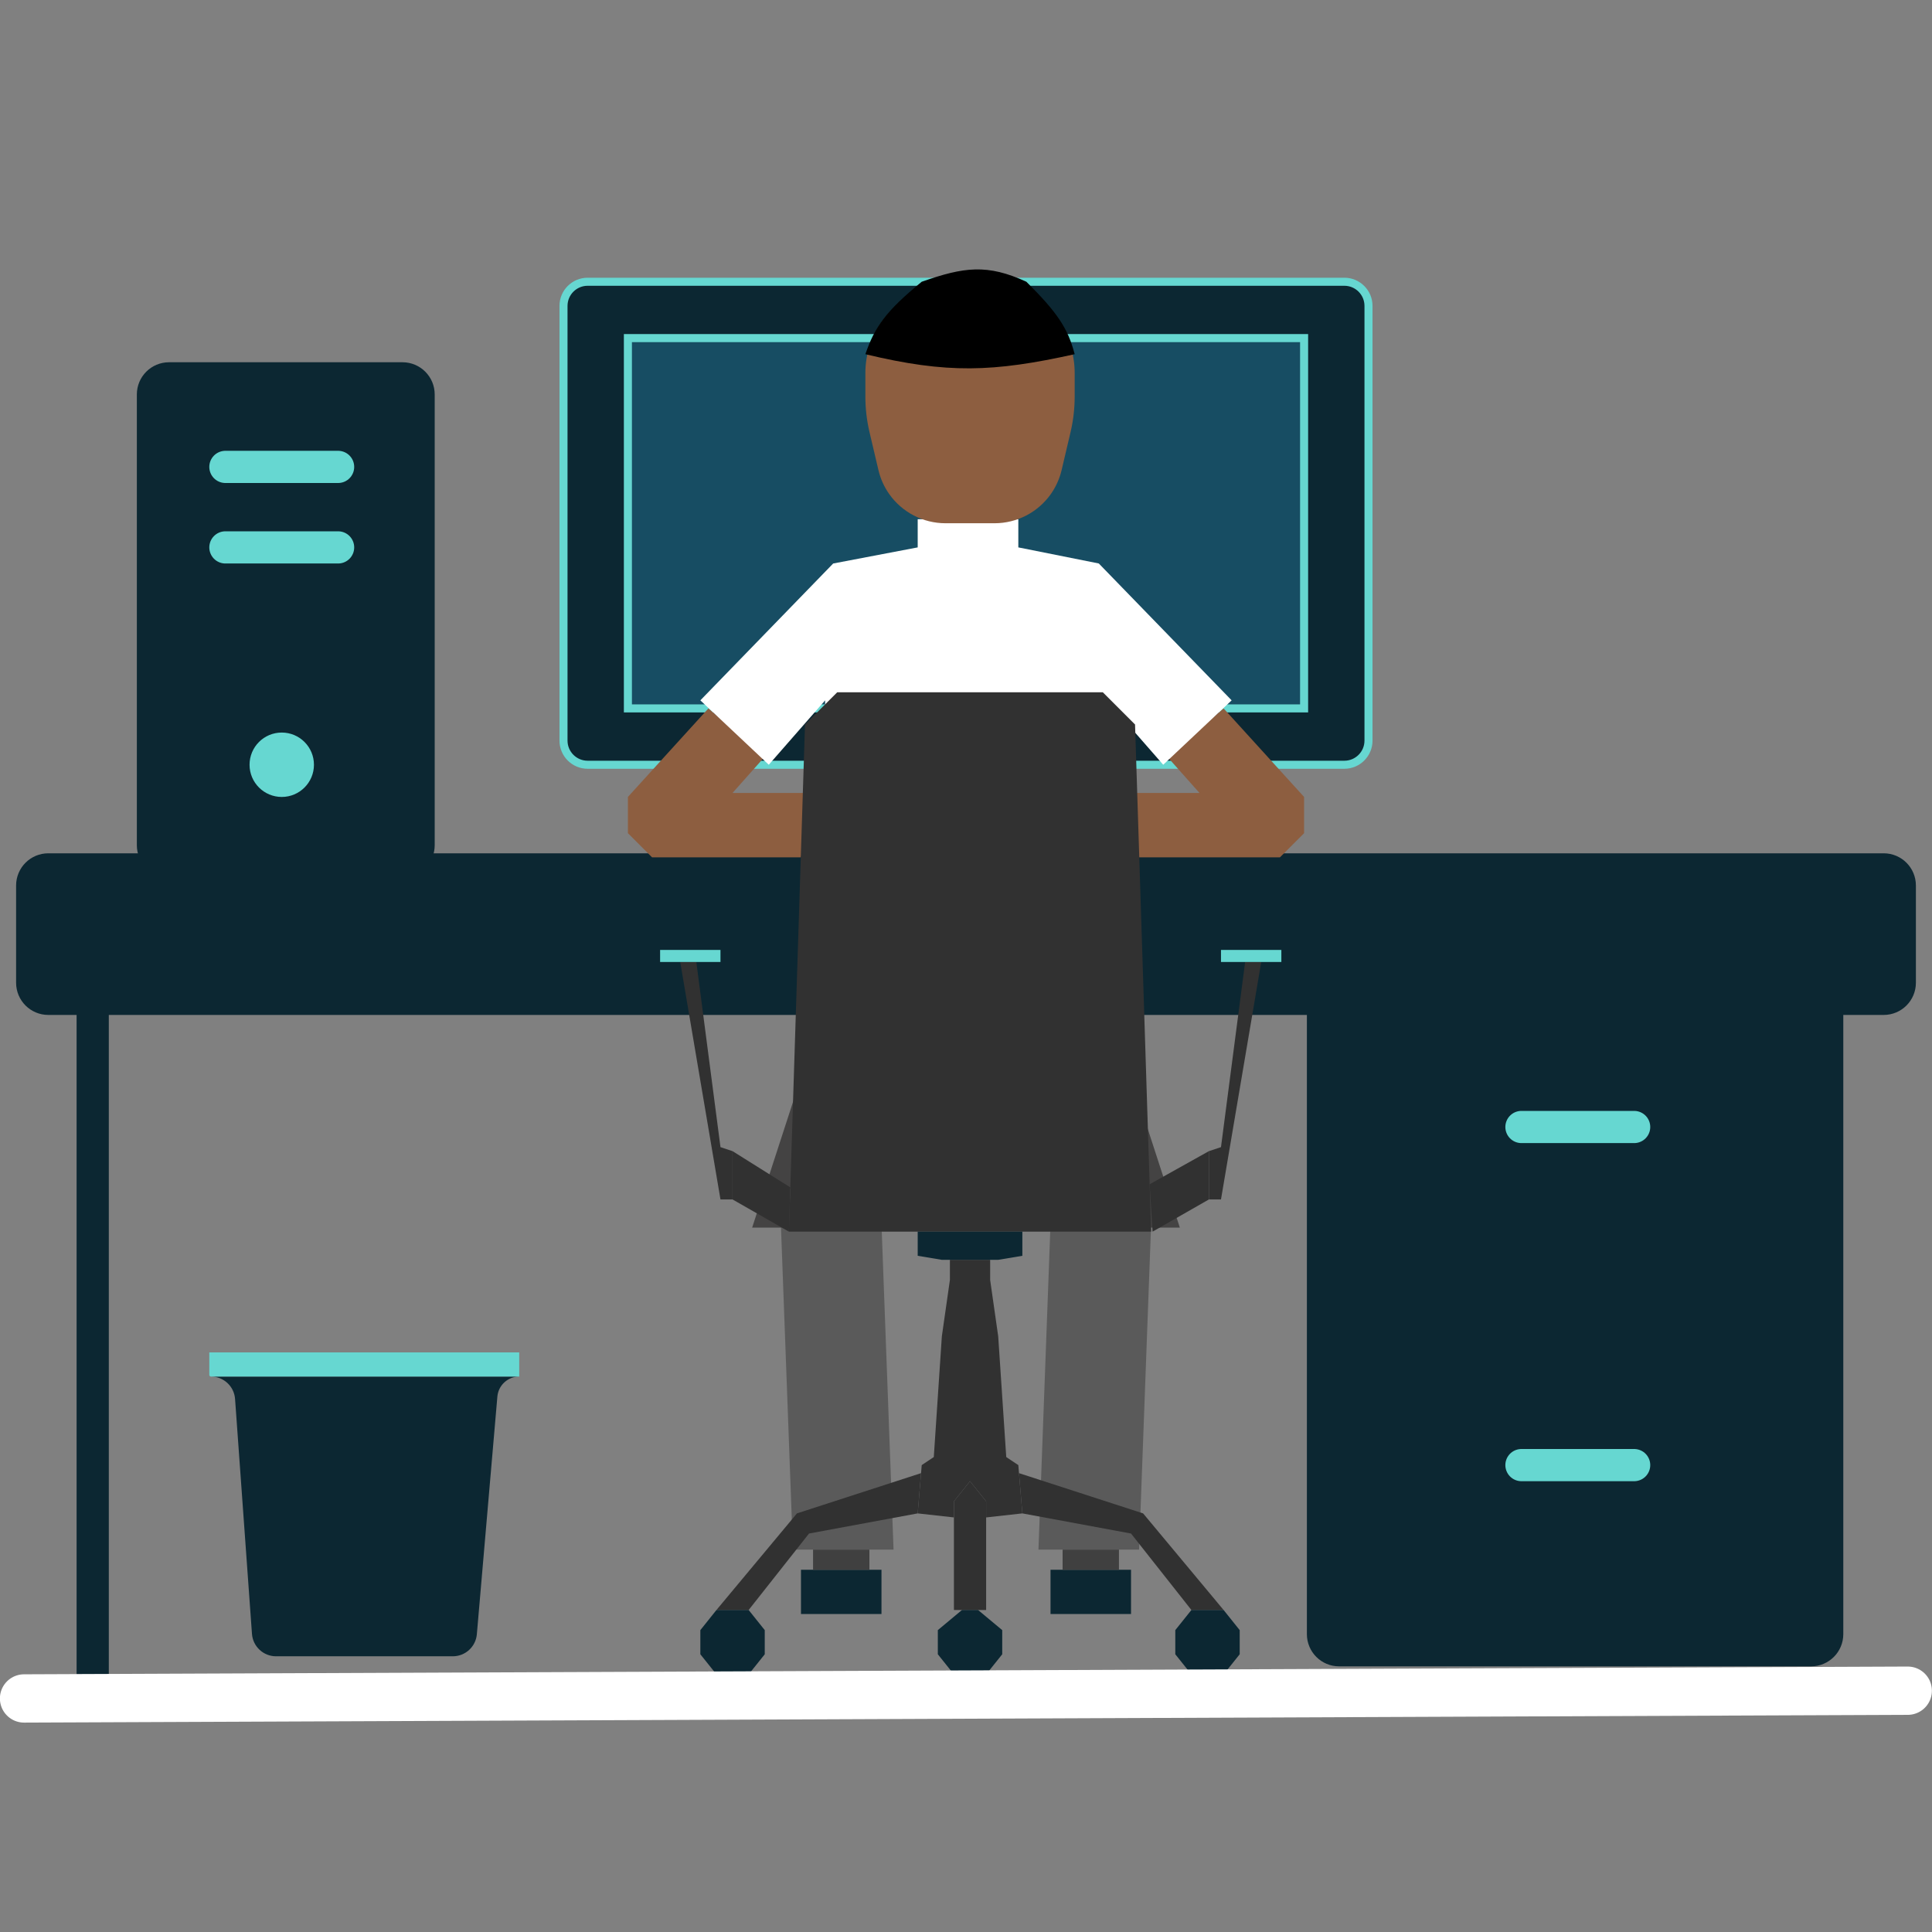
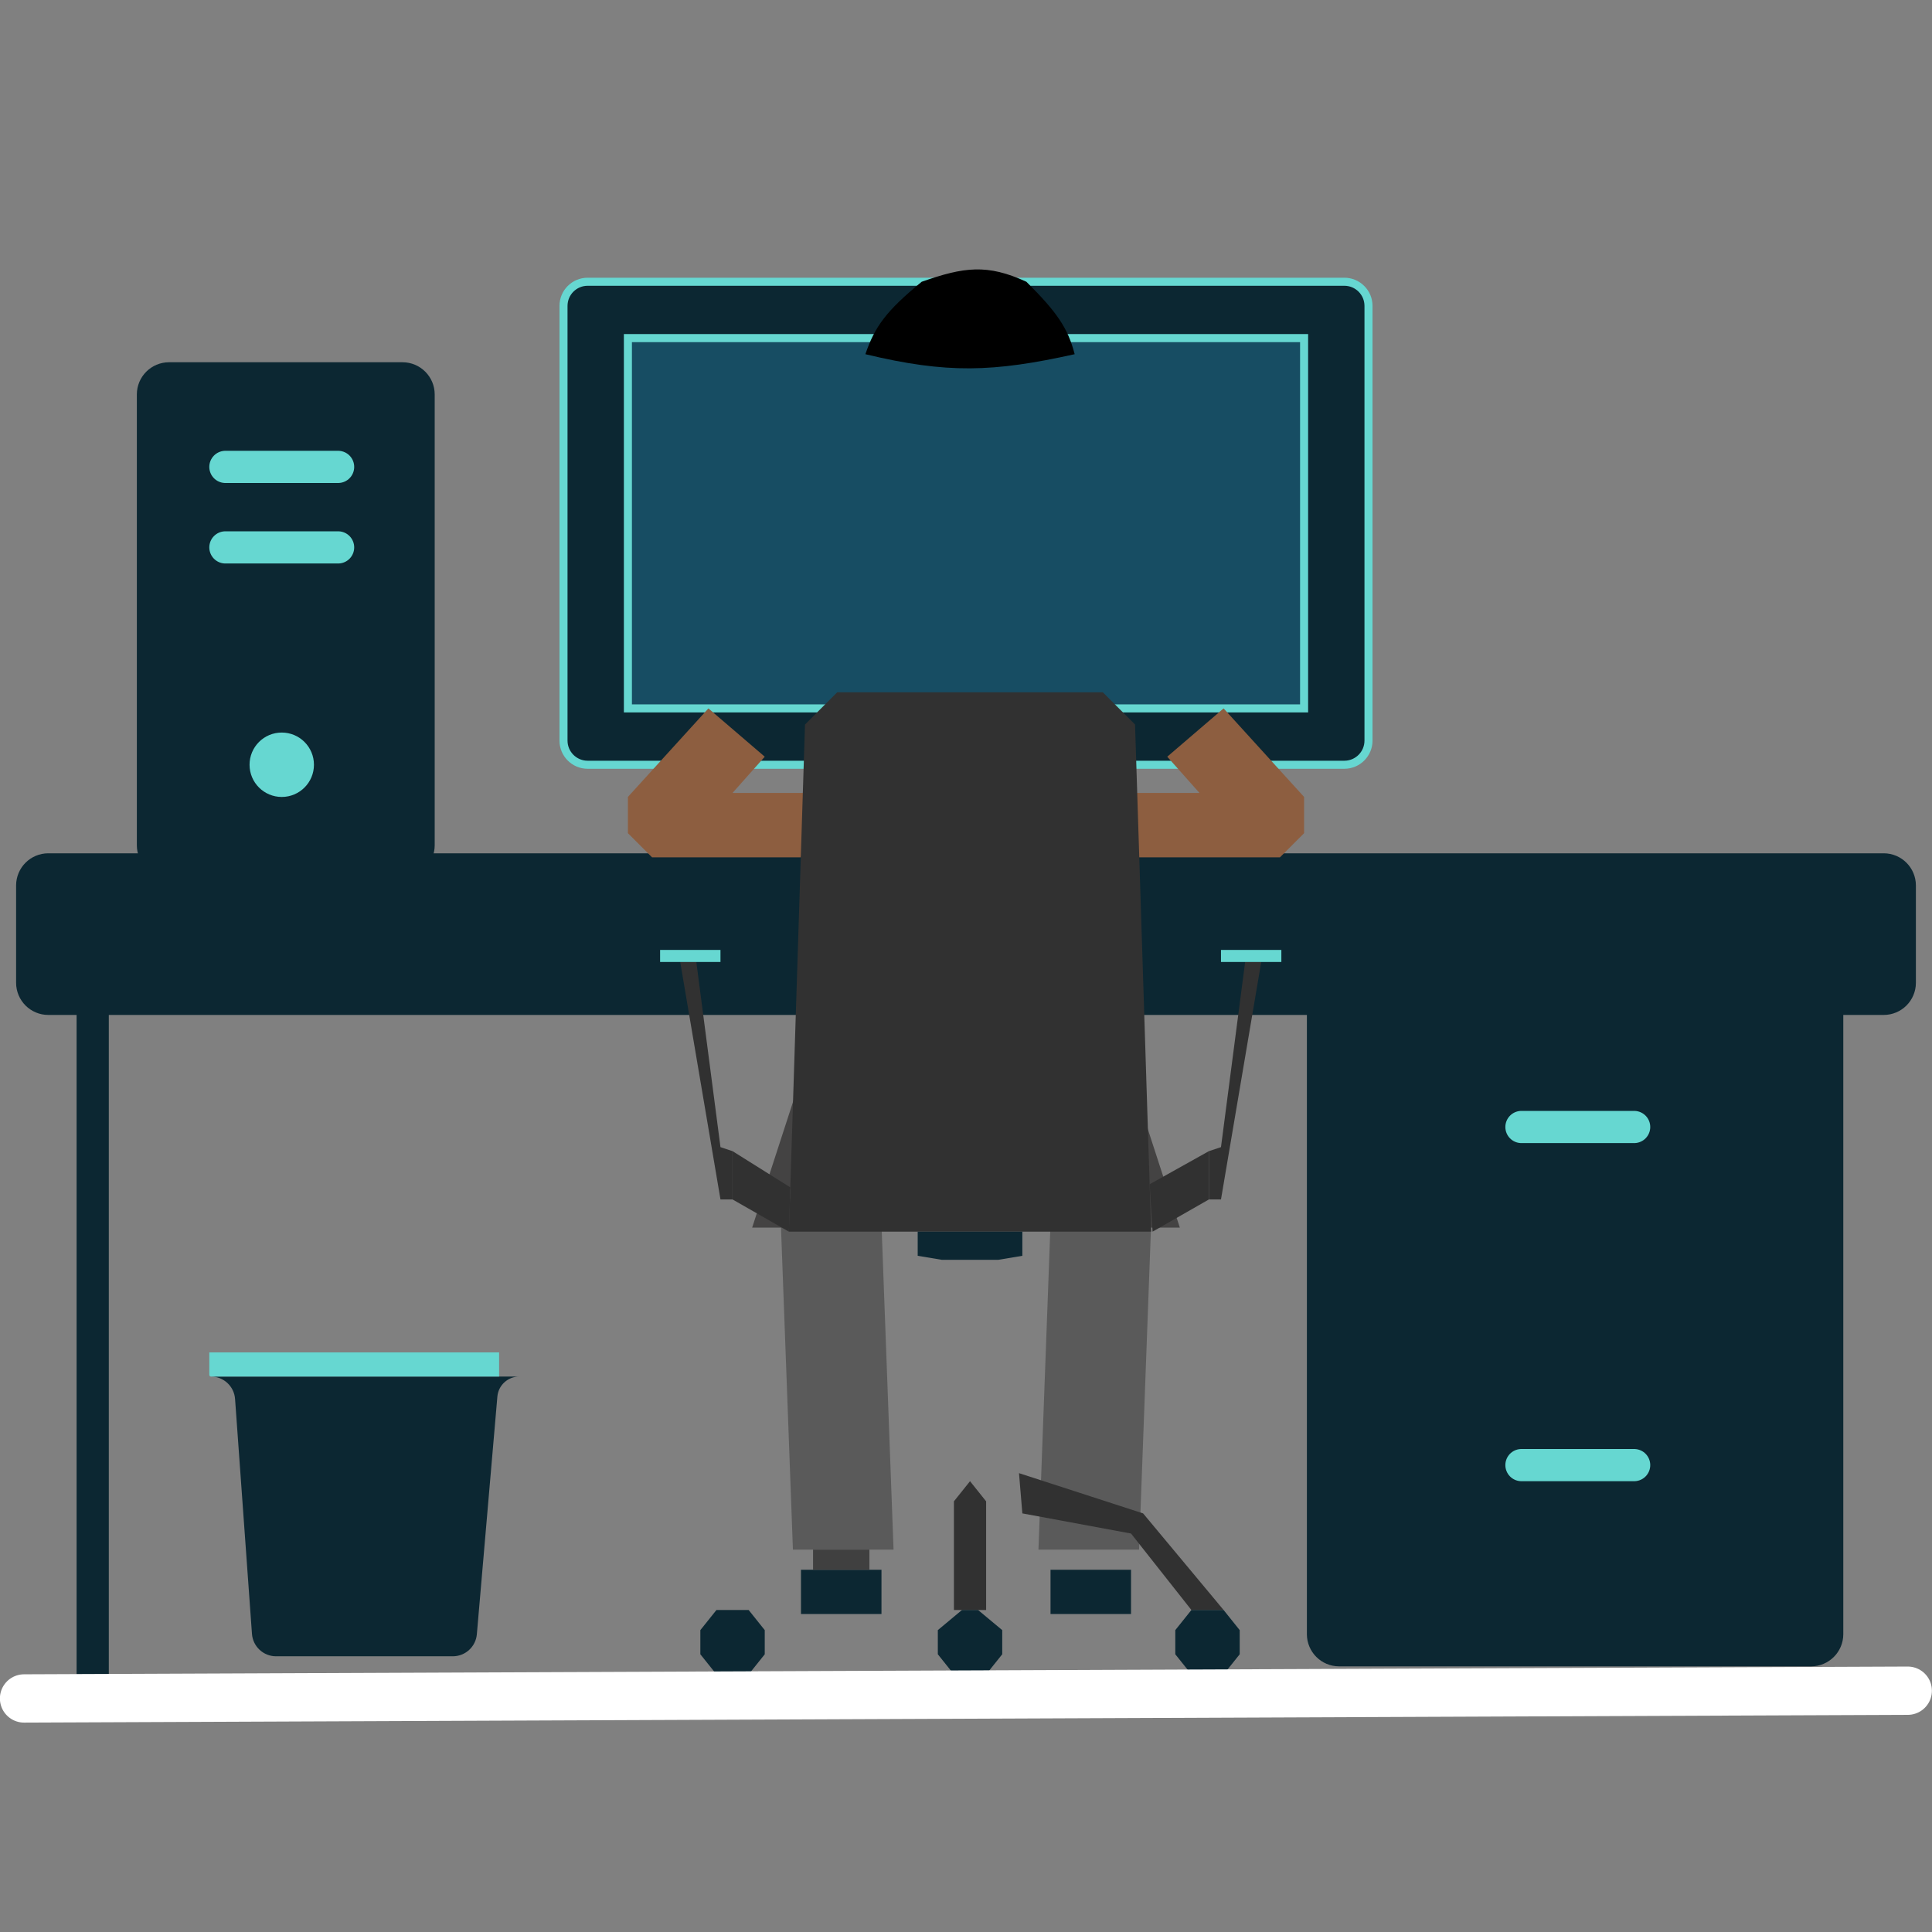
<svg xmlns="http://www.w3.org/2000/svg" width="240" height="240" viewBox="0 0 240 240" fill="none">
  <rect x="0" y="0" width="240" height="240" fill="#808080" stroke="none" />
  <g id="FacingLaptopSVG">
    <g clip-path="url(#clip0_135_2)">
      <g id="Desk">
        <g id="DeskTable">
          <path d="M234 124.08H226.981V166.04V203C226.981 204.105 226.085 205 224.981 205H166.346C165.241 205 164.346 204.105 164.346 203V166.04V124.08H11.516H6C4.895 124.08 4 123.185 4 122.08V110C4 108.895 4.895 108 6 108H234C235.105 108 236 108.895 236 110V122.08C236 123.185 235.105 124.08 234 124.08Z" fill="#0c2732ff" />
          <path d="M226.981 124.08H234C235.105 124.08 236 123.185 236 122.08V110C236 108.895 235.105 108 234 108H6C4.895 108 4 108.895 4 110V122.08C4 123.185 4.895 124.08 6 124.08H11.516M226.981 124.08H164.346M226.981 124.08V166.04M11.516 124.08V208M11.516 124.08H164.346M164.346 124.08V166.04M226.981 166.04V203C226.981 204.105 226.085 205 224.981 205H166.346C165.241 205 164.346 204.105 164.346 203V166.04M226.981 166.04H164.346" stroke="#0c2732ff" stroke-width="4" />
        </g>
        <path id="DrawLine2" d="M189 182H203" stroke="#66d7d1ff" stroke-width="4" stroke-linecap="round" />
        <path id="DrawLine1" d="M189 140H203" stroke="#66d7d1ff" stroke-width="4" stroke-linecap="round" />
      </g>
      <g id="Bin">
        <path fill-rule="evenodd" clip-rule="evenodd" d="M59.237 203.008L61.785 173.491C61.907 172.082 63.086 171 64.5 171H62H29H26.208C27.781 171 29.087 172.215 29.2 173.785L31.3 202.965C31.413 204.535 32.719 205.75 34.292 205.75H56.248C57.805 205.75 59.103 204.559 59.237 203.008Z" fill="#0c2732ff" />
-         <path d="M62 171H64.5V168H26V170.792C26 170.907 26.093 171 26.208 171V171H29H62Z" fill="#66d7d1ff" />
+         <path d="M62 171V168H26V170.792C26 170.907 26.093 171 26.208 171V171H29H62Z" fill="#66d7d1ff" />
      </g>
      <g id="Monitor">
        <g id="MonitorCase">
          <path d="M127 95C127 94.172 126.328 93.5 125.5 93.5H114.5C113.672 93.5 113 94.172 113 95M126.229 108H113.771C111.842 108 110.414 106.205 110.848 104.325L113 95H73C71.343 95 70 93.657 70 92V38C70 36.343 71.343 35 73 35H167C168.657 35 170 36.343 170 38V92C170 93.657 168.657 95 167 95H127L129.152 104.325C129.586 106.205 128.158 108 126.229 108Z" fill="#0c2732ff" />
          <path d="M127 95C127 94.172 126.328 93.5 125.5 93.5H114.5C113.672 93.5 113 94.172 113 95M126.229 108H113.771C111.842 108 110.414 106.205 110.848 104.325L113 95H73C71.343 95 70 93.657 70 92V38C70 36.343 71.343 35 73 35H167C168.657 35 170 36.343 170 38V92C170 93.657 168.657 95 167 95H127L129.152 104.325C129.586 106.205 128.158 108 126.229 108Z" stroke="#66d7d1ff" />
        </g>
        <g id="MonitorInternal">
          <path d="M162 42H78V88H162V42Z" fill="#174d63ff" />
          <path d="M162 42H78V88H162V42Z" stroke="#66d7d1ff" />
        </g>
      </g>
      <g id="Desktop">
        <g id="DesktopCase">
          <path d="M50 45H21C18.791 45 17 46.791 17 49V105C17 107.209 18.791 109 21 109H50C52.209 109 54 107.209 54 105V49C54 46.791 52.209 45 50 45Z" fill="#0c2732ff" />
          <path d="M50 45H21C18.791 45 17 46.791 17 49V105C17 107.209 18.791 109 21 109H50C52.209 109 54 107.209 54 105V49C54 46.791 52.209 45 50 45Z" stroke="" />
        </g>
        <circle id="DesktopButton" cx="35" cy="95" r="4" fill="#66d7d1ff" />
        <path id="DesktopLine2" d="M28 68H42" stroke="#66d7d1ff" stroke-width="4" stroke-linecap="round" />
        <path id="DesktopLine1" d="M28 58H42" stroke="#66d7d1ff" stroke-width="4" stroke-linecap="round" />
      </g>
      <g id="Person">
        <g id="Legs">
          <path d="M97 152L98.5 192.5H101H108H111L109.5 152H97Z" fill="#5A5A5A" />
          <path d="M109.5 200.5V195H108H101H99.5V200.5H109.5Z" fill="#0c2732ff" />
          <path d="M130.5 195V200.5H140.5V195H139H132H130.5Z" fill="#0c2732ff" />
          <path d="M141.5 192.5L143 152H130.5L129 192.5H132H139H141.5Z" fill="#5A5A5A" />
-           <path d="M139 195V192.5H132V195H139Z" fill="#404040" />
          <path d="M101 192.5V195H108V192.5H101Z" fill="#404040" />
        </g>
        <path id="Butt" d="M95.5 151L102 131H138L144.5 151H129.5L120 147L111 151H95.5Z" fill="#5A5A5A" stroke="#444343" stroke-width="3" />
        <g id="Arms">
          <path d="M152 88L162 99V103.5L159 106.5H141.5L140 98.5H149L145 94L152 88Z" fill="#8D5E40" />
          <path d="M88 88L78 99V103.5L81 106.5H99.5L101 98.5H91L95 94L88 88Z" fill="#8D5E40" />
        </g>
-         <path id="Shirt" d="M114 68V64.5H126.5V68L136.5 70L153 87L144.5 95L137.5 87V132.5H102.5V87L95.5 95L87 87L103.5 70L114 68Z" fill="#FFF" />
-         <path id="Head" d="M117.458 65C114.664 65 112.046 63.637 110.443 61.348V61.348C109.82 60.457 109.372 59.456 109.123 58.399L108.012 53.678C107.672 52.231 107.5 50.749 107.5 49.263V46.327C107.5 43.85 108.343 41.446 109.891 39.511V39.511C110.949 38.189 112.301 37.13 113.839 36.421L115.73 35.548C117.226 34.857 118.853 34.5 120.5 34.5V34.5C122.147 34.5 123.774 34.857 125.27 35.548L127.161 36.421C128.699 37.13 130.051 38.189 131.109 39.511V39.511C132.657 41.446 133.5 43.85 133.5 46.327V49.263C133.5 50.749 133.328 52.231 132.988 53.678L131.877 58.399C131.628 59.456 131.18 60.457 130.557 61.348V61.348C128.954 63.637 126.336 65 123.542 65H117.458Z" fill="#8D5E40" />
        <path id="Hair" d="M133.5 44C123.347 46.248 117.653 46.435 107.5 44C108.665 40.593 110.073 38.631 114.5 35C119.75 33.158 122.633 32.765 127.5 35C131.298 38.775 132.662 40.755 133.5 44Z" fill="#000" />
        <g id="Chair">
-           <path d="M114 188L114.417 183L99 188L89 200H93L100.5 190.5L114 188Z" fill="#313131" />
          <path d="M126.583 183L127 188L140.5 190.5L148 200H152L142 188L126.583 183Z" fill="#313131" />
          <path d="M137 86H104L100 90L98.175 147.5L98 153H114H127H143L141 90L137 86Z" fill="#313131" />
-           <path d="M123 156.5H118V159L117 166L116 181L114.5 182L114.417 183L114 188L118.5 188.5V186.5L120.5 184L122.5 186.5V188.5L127 188L126.583 183L126.5 182L125 181L124 166L123 159V156.5Z" fill="#313131" />
          <path d="M118.5 200H119.5H121.5H122.5V188.5V186.5L120.5 184L118.5 186.5V188.5V200Z" fill="#313131" />
          <path d="M114 153V156L117 156.5H118H123H124L127 156V153H114Z" fill="#0c2732ff" />
          <path d="M89 200L87 202.5V205.5L89 208H93L95 205.5V202.5L93 200H89Z" fill="#0c2732ff" />
          <path d="M121.5 200H119.5L116.5 202.5V205.5L118.5 208H122.5L124.5 205.5V202.5L121.5 200Z" fill="#0c2732ff" />
          <path d="M154 202.5L152 200H148L146 202.5V205.5L148 208H152L154 205.5V202.5Z" fill="#0c2732ff" />
          <path d="M91 149V143L89.5 142.5L86.5 119.5H84.5L89.5 149H91Z" fill="#313131" />
          <path d="M98 153L98.175 147.5L91 143V149L98 153Z" fill="#313131" />
          <path d="M142.813 147.112L143.175 153L150.175 149V143L142.813 147.112Z" fill="#313131" />
          <path d="M150.175 143V149H151.675L156.675 119.5H154.675L151.675 142.5L150.175 143Z" fill="#313131" />
          <path d="M151.675 119.5H154.675H156.675H159.175V118H151.675V119.5Z" fill="#66d7d1ff" />
          <path d="M86.5 119.5H89.5V118H82V119.5H84.5H86.5Z" fill="#66d7d1ff" />
        </g>
      </g>
      <line id="BottomLine" x1="2.988" y1="210.988" x2="236.988" y2="210.025" stroke="#FFF" stroke-width="6" stroke-linecap="round" />
    </g>
  </g>
  <defs>
    <clipPath id="clip0_135_2">
      <rect width="240" height="240" rx="5" fill="#66d7d1ff" />
    </clipPath>
  </defs>
</svg>